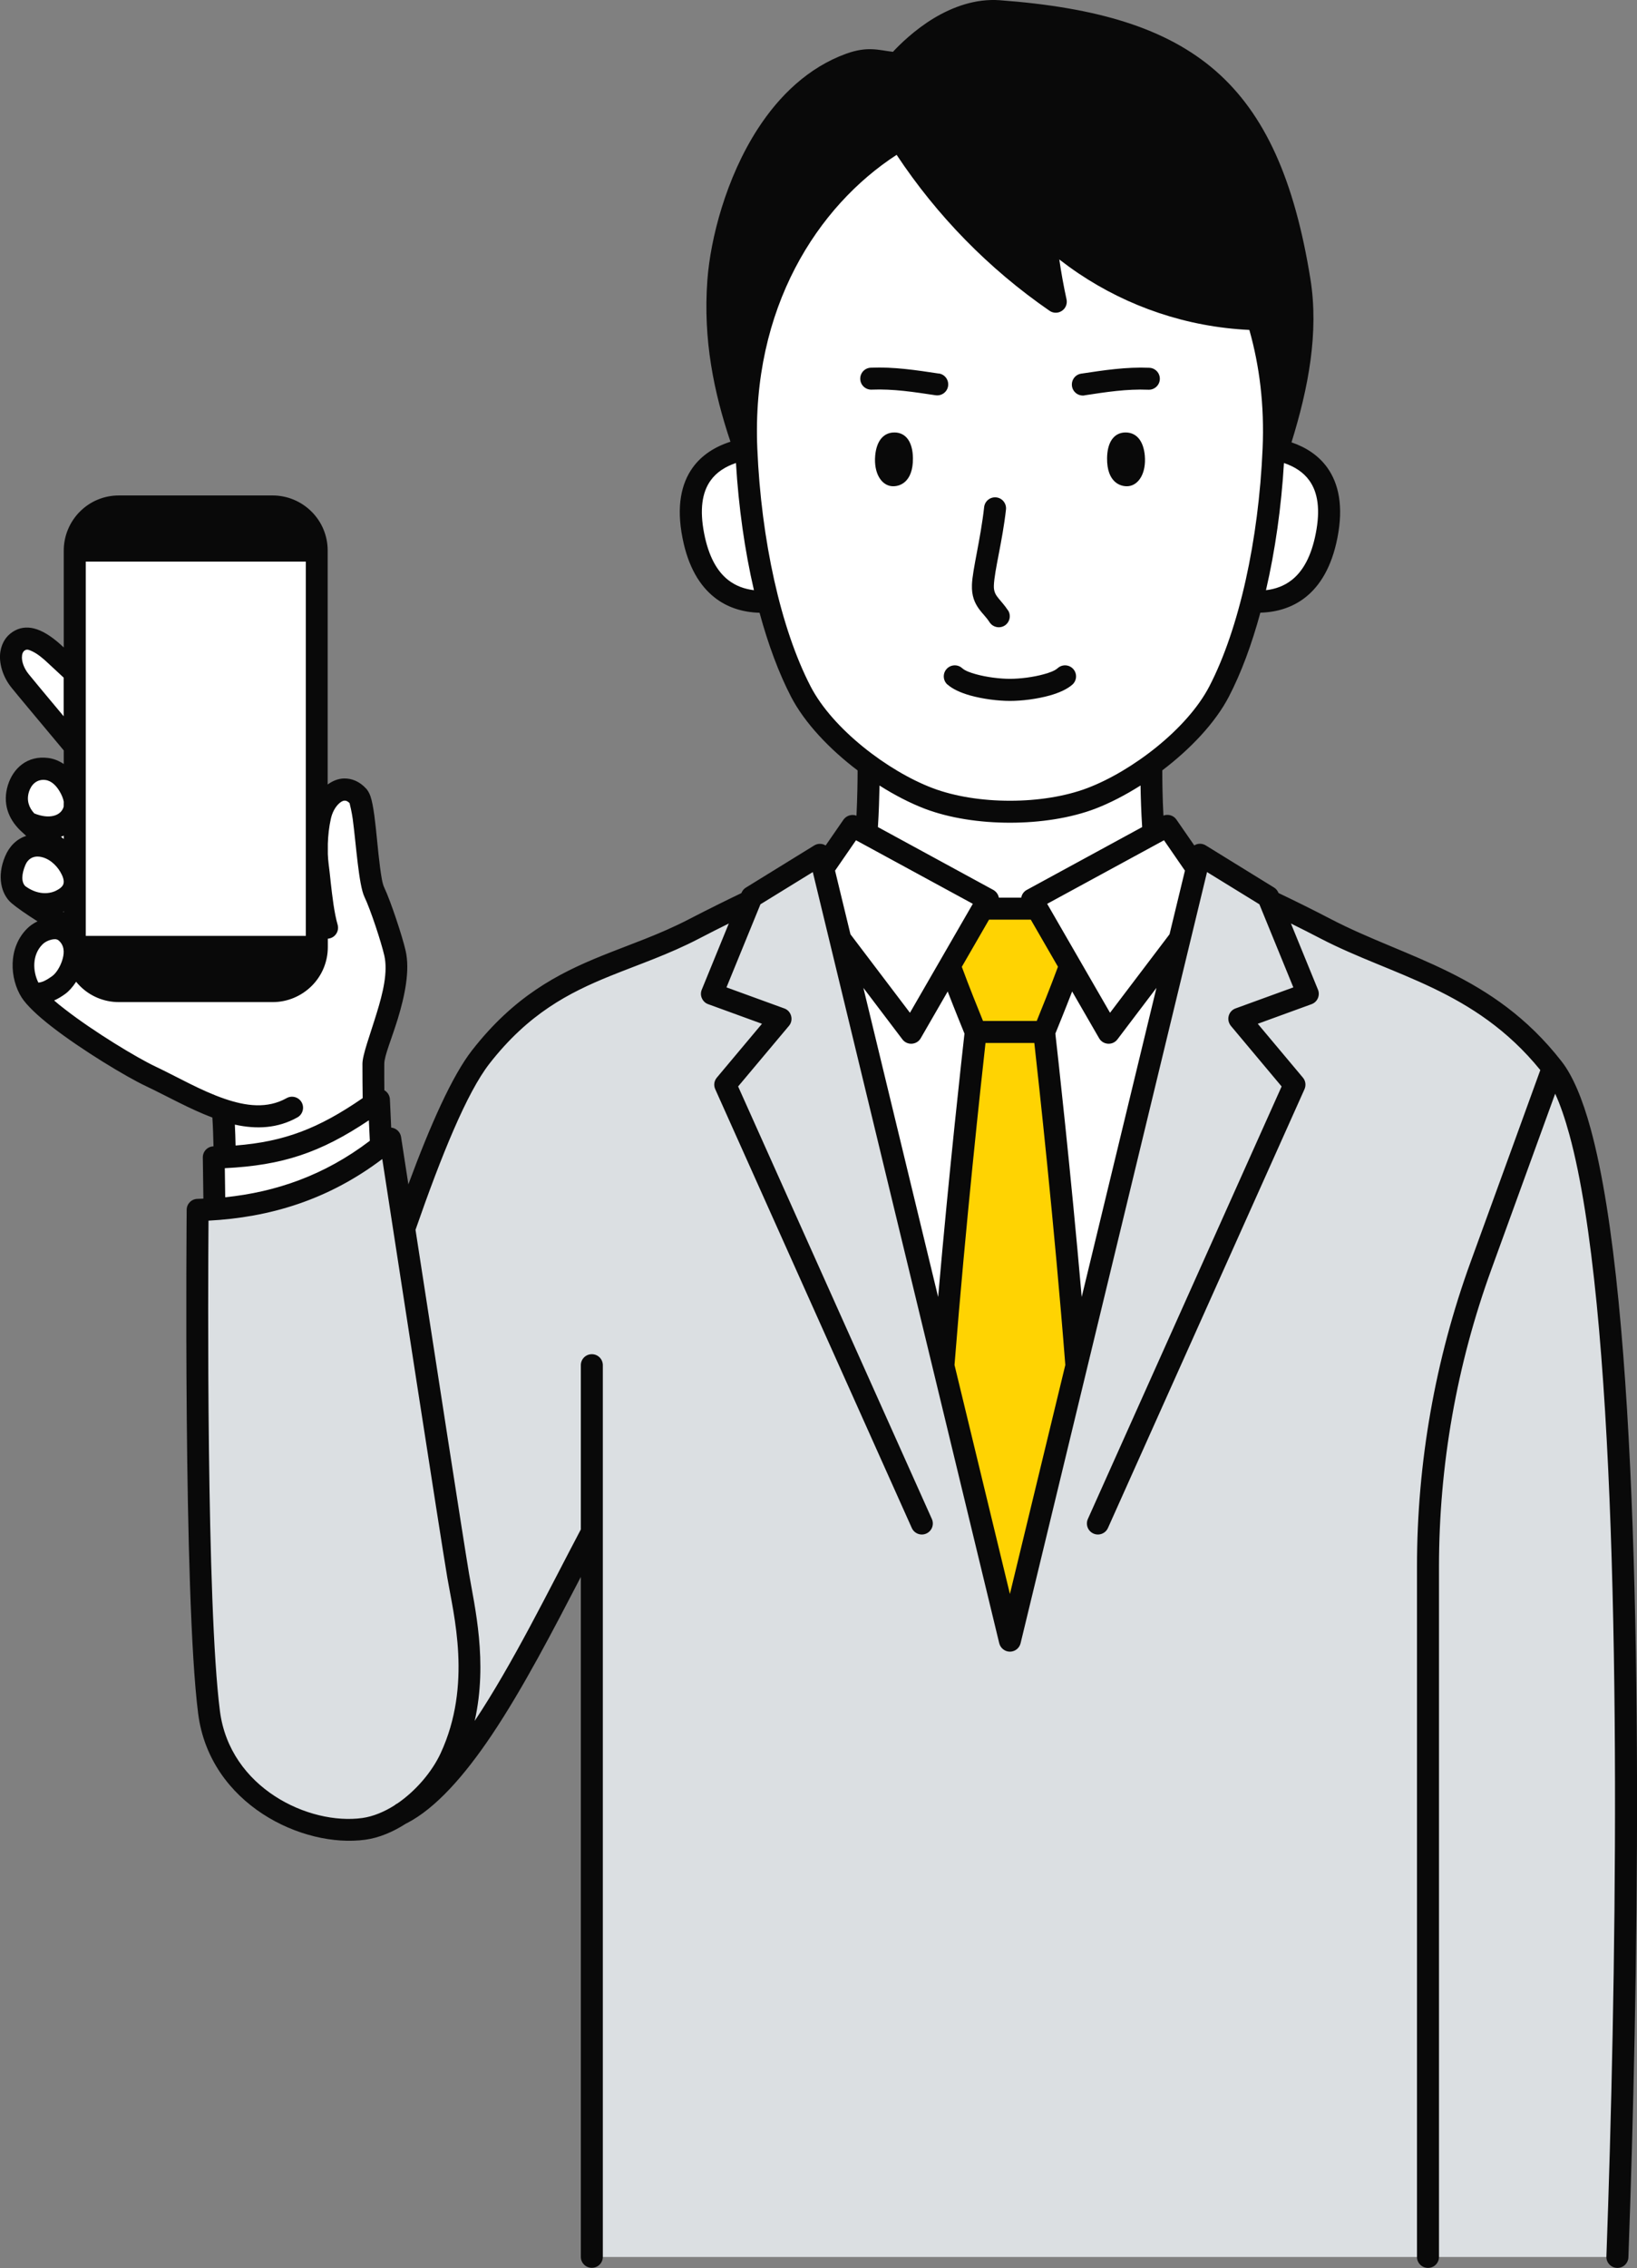
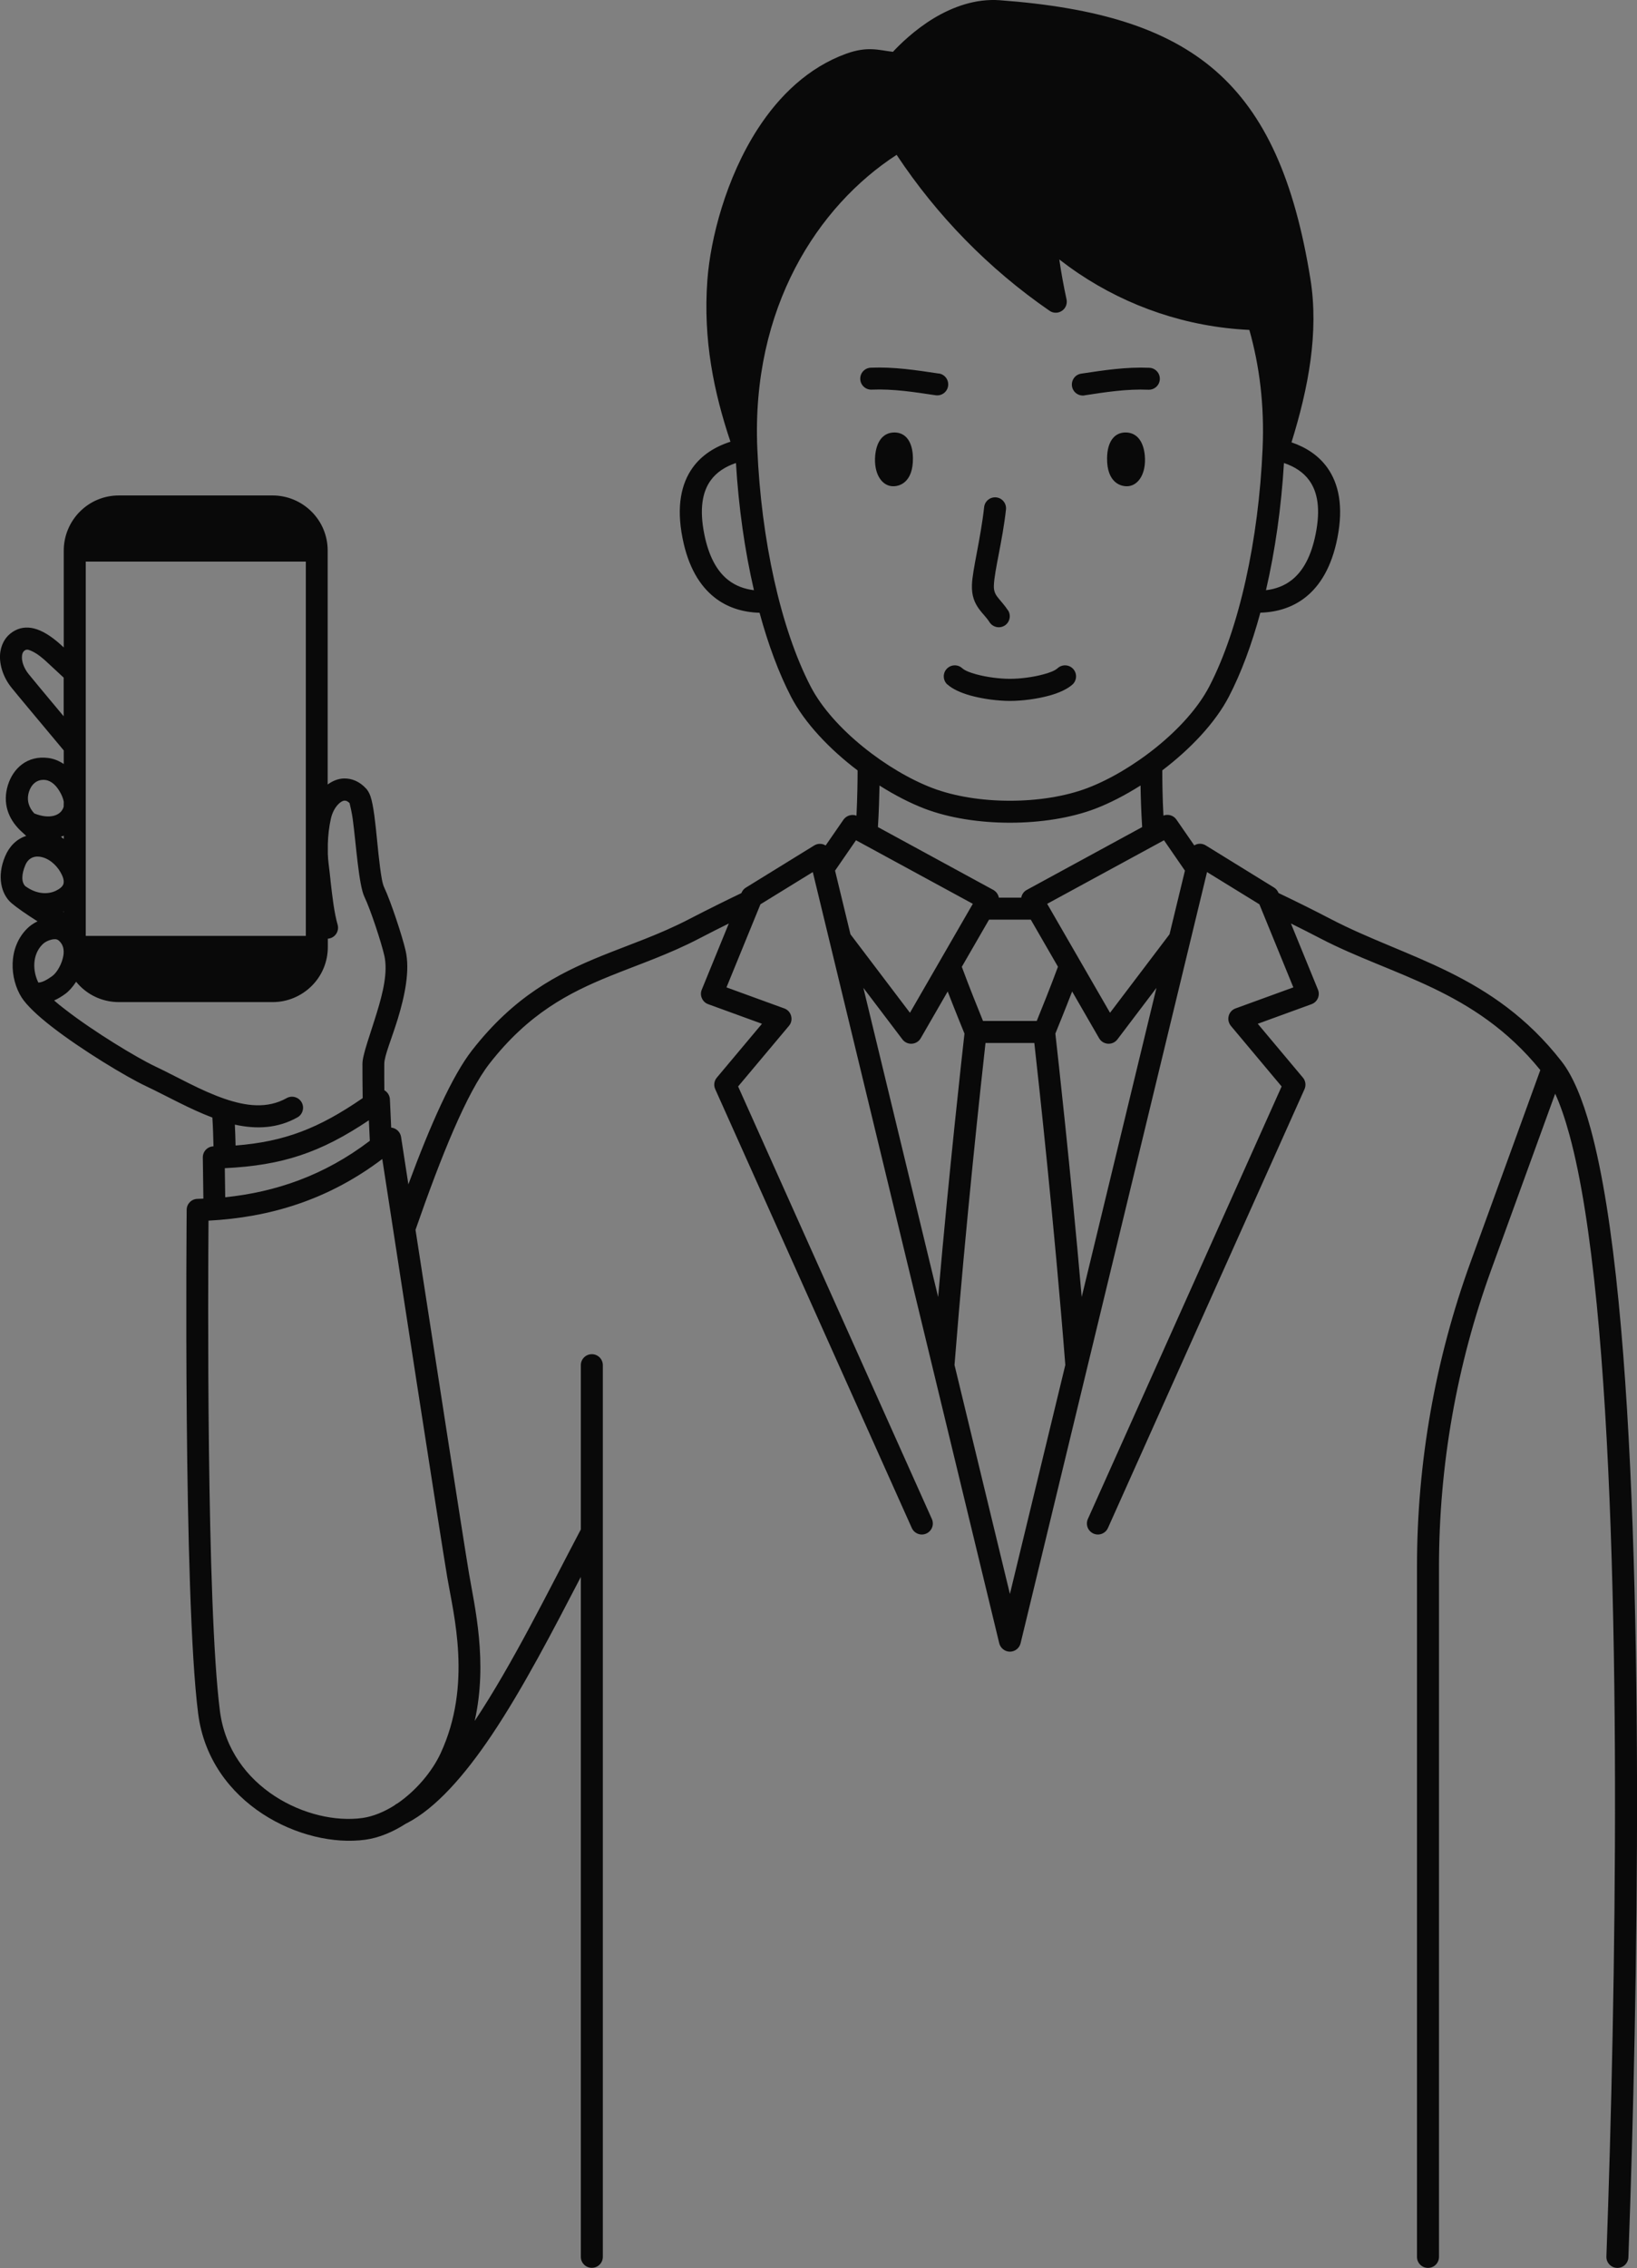
<svg xmlns="http://www.w3.org/2000/svg" id="_レイヤー_2" viewBox="0 0 203.88 282.25">
  <rect x="0" y="0" width="203.88" height="282.25" fill="#808080" stroke="none" />
  <defs>
    <style>.cls-1{fill:#fff;}.cls-1,.cls-2,.cls-3,.cls-4{fill-rule:evenodd;}.cls-2{fill:#ffd302;}.cls-3{fill:#090909;}.cls-4{fill:#dbdfe2;}</style>
  </defs>
  <g id="design">
    <g id="_入力">
-       <path class="cls-1" d="m102.52,108.06l3.65-5.28,1.71.93c.27-3.56.3-7.06.29-8.53-3.54-2.58-6.74-5.84-8.44-9.14-1.61-3.12-2.99-6.94-4.06-11.2-4.32.27-8.05-1.71-9.32-8.18-1.36-6.95,1.92-9.9,6.59-10.76h0c-.81-18.79,8.47-32.19,19.14-38.51,5,7.85,11.56,14.74,19.4,20.15-.63-2.84-1.07-5.69-1.33-8.55,1.54,1.42,3.18,2.72,4.92,3.89,6.23,4.18,13.66,6.66,21.55,6.84,1.49,4.81,2.25,10.22,1.99,16.16h0c4.67.87,7.95,3.83,6.59,10.78-1.27,6.47-5,8.45-9.32,8.18-1.07,4.26-2.44,8.09-4.06,11.2-1.71,3.29-4.91,6.56-8.44,9.14,0,1.46,0,4.97.29,8.53l1.71-.93,3.65,5.28-14.98,61.92c-1.6-20.53-4.01-41.56-4.01-41.56l.55-1.33c.68-1.66,1.85-4.58,2.68-6.92l-4.1-7.1h-6.78l-4.1,7.11c1.25,3.48,3.23,8.24,3.23,8.24,0,0-2.41,21.03-4.01,41.56l-14.98-61.92h0Zm-63.06,1.38l.35.27c-.08-.72-.16-1.43-.25-2.11-.18-1.36-.18-3.91.32-6.04.6-2.6,2.91-4.45,4.75-2.46.93,1.01,1.01,9.86,1.99,11.92.81,1.69,2.17,5.85,2.56,7.56,1.05,4.54-2.68,11.68-2.69,13.81,0,1.69,0,3.34.04,4.95l.67-.47.26,5.74c-6.51,5.15-13.49,7.37-20.75,7.87l-.09-6.43,1.35-.05c-.02-2.3-.1-4.29-.22-5.89-3.11-1.03-6.22-2.84-9.01-4.16-3.33-1.57-13.04-7.61-14.91-10.56-1.17-1.86-1.42-4.94.52-6.86.81-.8,2.67-1.52,3.82-.56.28.24.51.5.68.78l.46.26v-1.17c-2.72-1.61-5.96-3.6-6.99-4.48-.93-.79-1.19-2.43-.42-4.26.53-1.27,1.65-2.05,3.17-1.86,1.64.2,3.03,1.43,3.74,2.75l.5.34v-1.14c-2.26-1.74-4.62-3.64-5.83-4.81-1.17-1.13-1.71-2.6-1.18-4.27.46-1.47,1.68-2.65,3.54-2.41,1.2.15,2.18,1.05,2.79,2.11l.68.51v-5.43l-6.82-8.19c-1.41-1.78-1.59-4.2.05-5.04,1.22-.62,2.84.37,4.42,1.88l2.35,2.14v-15.17h30.15v40.92h0Zm0,8.4c0,1.45-.58,2.85-1.61,3.88-1.03,1.03-2.42,1.61-3.88,1.61H14.79c-1.45,0-2.85-.58-3.88-1.61-1.03-1.03-1.61-2.42-1.61-3.88h30.15Z" />
-       <path class="cls-2" d="m118.29,120.19c1.25,3.48,3.23,8.24,3.23,8.24,0,0-2.41,21.03-4.01,41.56l8.28,34.21,8.28-34.21c-1.6-20.53-4.01-41.56-4.01-41.56l.55-1.33c.68-1.66,1.85-4.58,2.68-6.92l-4.1-7.1h-6.78l-4.1,7.11h0Z" />
-       <path class="cls-4" d="m50.34,152.93c3.33-9.6,6.63-17.65,9.54-21.39,8.41-10.79,17.25-11.09,26.56-15.93,2.63-1.37,4.96-2.51,6.97-3.46l.22-.53,8.5-5.24,23.66,97.81,23.66-97.81,8.5,5.24.22.53c2.01.95,4.34,2.09,6.97,3.46,9.31,4.84,19.85,6.53,28.27,17.32,10.8,13.84,9.74,101.16,8.03,147.95h-127.73v-90.19h0s0,0,0,0h0c-6.82,12.87-15.15,30.66-23.7,35.02h0c-1.5.99-3.11,1.68-4.69,1.9-7.22.99-17.95-4.06-19.29-14.51-1.87-14.61-1.42-62.51-1.42-62.51,8.44-.22,16.54-2.56,23.99-8.9l1.74,11.24h0Z" />
      <path class="cls-3" d="m90.98,54.97c-1.96.63-3.6,1.68-4.72,3.24-1.4,1.96-2.04,4.77-1.26,8.73.71,3.64,2.17,5.98,4,7.42,1.6,1.26,3.52,1.84,5.6,1.9,1.07,3.94,2.39,7.49,3.91,10.43,1.7,3.28,4.81,6.55,8.3,9.19,0,1.29-.03,3.36-.14,5.63-.58-.22-1.25-.02-1.62.5l-2.22,3.21c-.06-.04-.12-.07-.19-.1-.41-.17-.87-.13-1.24.1l-8.5,5.24c-.25.15-.44.38-.55.65l-.02.04c-1.91.91-4.09,1.99-6.53,3.25-3.68,1.91-7.29,3.11-10.83,4.54-5.56,2.25-10.94,5.06-16.18,11.77-2.44,3.12-5.16,9.19-7.93,16.68l-.91-5.9c-.08-.49-.41-.9-.88-1.08-.11-.04-.23-.07-.35-.08l-.16-3.52c-.02-.47-.29-.9-.69-1.13-.01-1.08-.02-2.17-.01-3.28,0-1,.93-3.15,1.68-5.6.87-2.85,1.55-6.05.97-8.52-.41-1.77-1.83-6.08-2.66-7.84-.24-.5-.38-1.46-.53-2.6-.26-1.98-.44-4.44-.69-6.29-.14-1.04-.3-1.9-.49-2.45-.15-.44-.35-.74-.52-.94-.87-.95-1.84-1.29-2.76-1.28-.7.01-1.41.28-2.05.75v-29.12c0-1.82-.72-3.56-2.01-4.84-1.28-1.28-3.03-2.01-4.84-2.01H14.79c-1.82,0-3.56.72-4.84,2.01-1.28,1.28-2.01,3.03-2.01,4.84v12.07l-.03-.03c-1.12-1.07-2.27-1.88-3.31-2.23-.97-.33-1.88-.29-2.68.12-1.07.55-1.68,1.49-1.87,2.63-.22,1.37.25,3.09,1.36,4.48.58.73,3.36,4.05,6.53,7.84v1.69c-.58-.39-1.23-.66-1.93-.75-2.62-.34-4.37,1.29-5.02,3.36-.69,2.21,0,4.17,1.54,5.66.22.21.47.44.73.68-1.2.38-2.1,1.3-2.62,2.53-1.07,2.53-.48,4.75.8,5.84.67.57,1.84,1.38,3.23,2.26-.51.25-.95.56-1.27.88-2.45,2.41-2.18,6.27-.71,8.59.62.97,1.99,2.27,3.73,3.62,3.78,2.94,9.36,6.29,11.74,7.41,2.58,1.22,5.42,2.84,8.29,3.92.07,1.06.11,2.26.14,3.58-.75.02-1.34.64-1.33,1.39l.07,5.12c-.25.01-.5.02-.75.03-.74.02-1.33.62-1.33,1.36,0,0-.45,48.04,1.43,62.7,1.45,11.29,13.03,16.77,20.83,15.69,1.69-.23,3.43-.96,5.06-2.01.04-.02.08-.03.11-.05,3.57-1.84,7.14-5.87,10.56-10.96,3.92-5.84,7.66-13.07,11.1-19.68v84.61c0,.76.61,1.37,1.37,1.37s1.37-.61,1.37-1.37v-110.96c0-.76-.61-1.37-1.37-1.37s-1.37.61-1.37,1.37v20.44c-3.98,7.53-8.47,16.7-13.22,23.83,1.66-7.36-.02-14.29-.7-18.31-.67-3.96-4.39-28.05-6.67-42.81,3.23-9.28,6.39-17.06,9.21-20.68,4.86-6.23,9.88-8.82,15.04-10.91,3.61-1.46,7.3-2.69,11.06-4.65,1.31-.68,2.55-1.31,3.71-1.88l-3.37,8.24c-.14.34-.14.73.02,1.07.15.34.43.61.78.73l6.7,2.44-5.62,6.7c-.34.4-.42.96-.2,1.44l24.48,54.61c.31.69,1.12,1,1.81.69.69-.31,1-1.12.69-1.81l-24.13-53.83,6.33-7.54c.29-.34.39-.8.27-1.24s-.43-.78-.85-.93l-7.2-2.62,4.23-10.34,6.52-4.01,23.22,95.97c.15.61.7,1.05,1.33,1.05s1.18-.43,1.33-1.05l23.22-95.97,6.52,4.01,4.23,10.34-7.2,2.62c-.42.15-.74.5-.85.93-.12.43-.01.89.27,1.24l6.32,7.54-24.13,53.83c-.31.69,0,1.5.69,1.81.69.31,1.5,0,1.81-.69l24.48-54.61c.21-.48.14-1.04-.2-1.44l-5.62-6.7,6.7-2.44c.35-.13.63-.39.78-.73.15-.34.16-.73.02-1.07l-3.37-8.24c1.16.57,2.4,1.2,3.71,1.88,8.97,4.66,19.16,6.29,27.35,16.36-1.04,2.87-5.02,13.84-8.67,23.85-4.43,12.17-6.69,25.02-6.69,37.97v85.88c0,.76.61,1.37,1.37,1.37s1.37-.61,1.37-1.37v-85.88c0-12.63,2.21-25.16,6.53-37.03,3.05-8.38,6.34-17.44,7.94-21.85.64,1.39,1.23,3.12,1.78,5.13,1.45,5.31,2.55,12.54,3.39,21.03,3.28,33.32,2.4,85.85,1.21,118.55-.03.76.56,1.39,1.32,1.42.76.03,1.39-.56,1.42-1.32,1.2-32.8,2.07-85.5-1.22-118.92-.85-8.67-1.99-16.06-3.47-21.48-1.03-3.8-2.26-6.68-3.64-8.44-8.56-10.97-19.25-12.77-28.71-17.69-2.44-1.27-4.62-2.34-6.53-3.25l-.02-.04c-.11-.27-.3-.5-.55-.65l-8.5-5.24c-.37-.23-.83-.27-1.24-.1-.07.03-.13.06-.19.1l-2.22-3.21c-.36-.53-1.04-.72-1.62-.5-.12-2.27-.14-4.34-.14-5.63,3.48-2.64,6.6-5.91,8.3-9.19,1.52-2.93,2.84-6.48,3.91-10.43,2.07-.06,3.99-.64,5.6-1.9,1.83-1.44,3.29-3.79,4-7.42.78-3.96.14-6.77-1.26-8.73-1.07-1.49-2.61-2.52-4.46-3.15,2.1-6.74,3.42-13.67,2.36-20.3-1.99-12.38-5.67-20.57-11.81-25.93C145.26,3.48,136.63.93,124.54.03c-3.07-.23-5.93.85-8.26,2.25-2.42,1.47-4.24,3.28-5.07,4.17-1.75-.2-3.14-.74-5.84.24-4.67,1.7-8.31,5.19-11.01,9.37-3.94,6.1-5.88,13.64-6.26,18.8-.55,7.46.82,13.99,2.87,20.1h0Zm-41.5,169.48c2.31-1.58,4.32-3.94,5.4-6.26,3.95-8.52,1.61-17.24.83-21.86-.85-5.01-6.6-42.3-8.1-52.09h0c-6.8,5.14-14.08,7.27-21.64,7.67-.06,7.75-.27,47.88,1.42,61.02,1.23,9.6,11.1,14.24,17.74,13.32,1.34-.19,2.72-.76,4.01-1.58.09-.08.18-.14.29-.2l.06-.03h0Zm79.34-94.65h-6.08c-.53,4.73-2.48,22.55-3.86,40.07l6.9,28.5,6.9-28.5c-1.37-17.52-3.33-35.34-3.86-40.07h0Zm-21.29-6.86l9.31,38.47c1.39-15.95,3.01-30.37,3.28-32.78-.33-.81-1.22-2.99-2.09-5.24l-3.36,5.82c-.23.4-.64.65-1.1.68-.46.03-.9-.17-1.18-.54l-4.86-6.41h0Zm36.5,0l-4.86,6.41c-.28.37-.72.57-1.18.54-.46-.03-.87-.28-1.1-.68l-3.36-5.82c-.87,2.25-1.76,4.43-2.09,5.24.27,2.41,1.89,16.83,3.28,32.78l9.31-38.47h0Zm-97.97,19.04l-.12-2.56c-6.05,4.05-10.78,5.61-17.94,5.96l.05,3.62c6.27-.65,12.32-2.7,18-7.02h0Zm-2.52-42.03c-.2-.2-.4-.32-.61-.31-.26,0-.5.17-.72.37-.47.44-.83,1.11-1,1.87-.23,1.01-.35,2.12-.38,3.13v1.28c.02.44.05.83.09,1.15.09.66.16,1.36.24,2.07,0,.04.01.08.01.13.22,1.95.45,3.94.88,5.44.21.73-.22,1.49-.94,1.69-.09.03-.19.04-.28.05v1.04c0,1.82-.72,3.56-2.01,4.84s-3.03,2.01-4.84,2.01H14.79c-1.82,0-3.56-.72-4.84-2.01-.17-.17-.32-.34-.47-.52-.43.66-.91,1.19-1.34,1.5-.42.31-.89.6-1.4.83.41.36.87.73,1.37,1.11,3.62,2.81,8.95,6.02,11.23,7.1,2.67,1.26,5.64,3,8.62,4.02,2.65.91,5.31,1.28,7.74-.08.66-.37,1.5-.13,1.87.53.37.66.13,1.5-.53,1.87-2.46,1.38-5.11,1.49-7.79.9.04.8.07,1.67.09,2.6,6.08-.48,10.33-2.11,15.83-5.9-.02-1.39-.03-2.81-.03-4.26,0-1.13.95-3.61,1.8-6.4.73-2.38,1.4-5.03.92-7.1-.38-1.64-1.69-5.65-2.47-7.28-.72-1.51-1.03-6.48-1.46-9.7-.11-.8-.34-1.78-.39-1.96h0Zm88.23,20.37l-3.39-5.87h-5.2l-3.39,5.87c.9,2.45,2.07,5.34,2.64,6.74h6.69c.57-1.4,1.74-4.29,2.64-6.74h0Zm-27.77-11.98l1.92,7.93,7.41,9.77,7.83-13.56-14.55-7.91-2.6,3.77h0Zm43.57,0l-2.6-3.77-14.55,7.91,7.83,13.56,7.41-9.77,1.92-7.93h0ZM4.77,122.28c.16,0,.31-.04.47-.09.47-.16.9-.46,1.28-.73.49-.36,1.04-1.22,1.29-2.16.21-.78.21-1.66-.52-2.27-.24-.2-.56-.16-.86-.1-.45.1-.87.33-1.12.58-1.33,1.31-1.24,3.35-.54,4.76h0Zm33.32-17.13v-35.26H10.68v30.08c0,.14,0,.28,0,.41v16.09h27.41v-10.3c0-.33,0-.67,0-1.03h0Zm-30.15,8.27l-.08.03.08.05v-.08h0Zm134.1-15.66c-1.9,1.2-3.82,2.19-5.62,2.88-6.11,2.33-15.16,2.33-21.26,0-1.8-.69-3.73-1.68-5.62-2.88-.03,1.47-.08,3.29-.2,5.17l14.37,7.82c.32.18.56.48.66.83.01.04.02.08.03.13h2.79s.02-.08.03-.13c.1-.36.34-.66.66-.83l14.37-7.82c-.12-1.88-.18-3.7-.2-5.17h0ZM3.18,110.3c1.41,1.02,2.82,1.02,3.79.55.47-.23.86-.53.94-.89.1-.42-.1-.94-.39-1.44-.53-.91-1.48-1.77-2.62-1.91-.84-.1-1.45.34-1.74,1.04-.48,1.13-.53,2.15.02,2.66h0Zm4.76-6.3c-.11.05-.23.09-.35.13l.13.11.22.17v-.41h0Zm0-4.23c-.07-.41-.27-.88-.53-1.31-.4-.67-.99-1.29-1.75-1.39-1.09-.14-1.78.6-2.05,1.46-.33,1.05-.02,1.97.66,2.7,1.87.76,3.34.31,3.66-.84v-.05s.01-.58.01-.58h0ZM111.67,19.27c5,7.54,11.43,14.16,19.05,19.41.46.32,1.08.32,1.54,0,.47-.31.69-.88.57-1.43-.36-1.65-.66-3.3-.9-4.96.78.6,1.57,1.18,2.39,1.73,6.18,4.15,13.49,6.67,21.28,7.04,1.26,4.44,1.89,9.37,1.65,14.77-.49,11.37-2.91,22.4-6.63,29.58-2.76,5.32-9.63,10.55-15.18,12.66-5.55,2.11-13.76,2.11-19.31,0-5.55-2.11-12.43-7.34-15.18-12.66-3.72-7.19-6.15-18.22-6.63-29.58-.75-17.51,7.52-30.19,17.35-36.56h0ZM7.94,84.34c-.93-.86-1.6-1.48-1.93-1.79-.67-.64-1.35-1.19-1.99-1.49-.32-.15-.61-.29-.86-.16-.34.17-.43.54-.43.93.01.67.32,1.41.82,2.04.44.55,2.17,2.63,4.38,5.27v-4.8h0Zm110.07.85c.59.54,1.61,1.02,2.82,1.36,1.57.44,3.48.68,4.96.68s3.39-.24,4.96-.68c1.21-.34,2.22-.82,2.82-1.36.56-.51.6-1.38.09-1.94-.51-.56-1.38-.6-1.94-.09-.36.32-.99.55-1.72.75-1.33.37-2.96.57-4.22.57s-2.88-.2-4.22-.57c-.72-.2-1.36-.43-1.72-.75-.56-.51-1.43-.47-1.94.09-.51.56-.47,1.43.09,1.94h0Zm7.52-9.24c-.38-.59-.81-1.04-1.18-1.5-.33-.4-.6-.82-.57-1.58.07-1.87,1.07-5.51,1.51-9.46.08-.75-.46-1.43-1.21-1.51-.75-.08-1.43.46-1.51,1.21-.45,4.03-1.45,7.76-1.52,9.66-.05,1.4.34,2.27.89,3.03.38.53.88.98,1.3,1.63.41.64,1.26.82,1.89.42.64-.41.82-1.26.42-1.89h0Zm-33.87-18.33c-1.3.44-2.41,1.13-3.16,2.18-1.06,1.48-1.38,3.62-.8,6.6.55,2.81,1.58,4.68,3,5.79.94.73,2.03,1.12,3.2,1.26-1.14-4.91-1.91-10.31-2.24-15.83h0Zm68.25,0c-.33,5.52-1.1,10.92-2.24,15.83,1.18-.14,2.27-.53,3.2-1.26,1.42-1.11,2.45-2.98,3-5.79.59-2.99.26-5.13-.8-6.6-.75-1.05-1.86-1.74-3.16-2.18h0Zm-48.9,2.88c-1.23-.15-2.2-1.58-2.01-3.8.17-1.86,1.06-2.91,2.46-2.88,1.39.04,2.22,1.21,2.24,3.21.03,2.98-1.66,3.59-2.69,3.47h0Zm29.56,0c1.23-.15,2.2-1.58,2.01-3.8-.17-1.86-1.06-2.91-2.46-2.88-1.39.04-2.22,1.21-2.24,3.21-.03,2.98,1.66,3.59,2.7,3.47h0Zm-5.5-11.3c2.69-.41,5.24-.81,7.96-.7.76.03,1.39-.56,1.42-1.31.03-.76-.56-1.39-1.31-1.42-2.89-.12-5.62.3-8.48.73-.75.11-1.26.81-1.15,1.56.11.75.81,1.26,1.56,1.15h0Zm-18.14-2.71c-2.86-.43-5.59-.85-8.48-.73-.76.03-1.34.67-1.31,1.42.03.76.67,1.34,1.42,1.31,2.72-.11,5.28.3,7.96.7.75.11,1.45-.4,1.56-1.15.11-.75-.4-1.45-1.15-1.56h0Z" />
    </g>
  </g>
</svg>